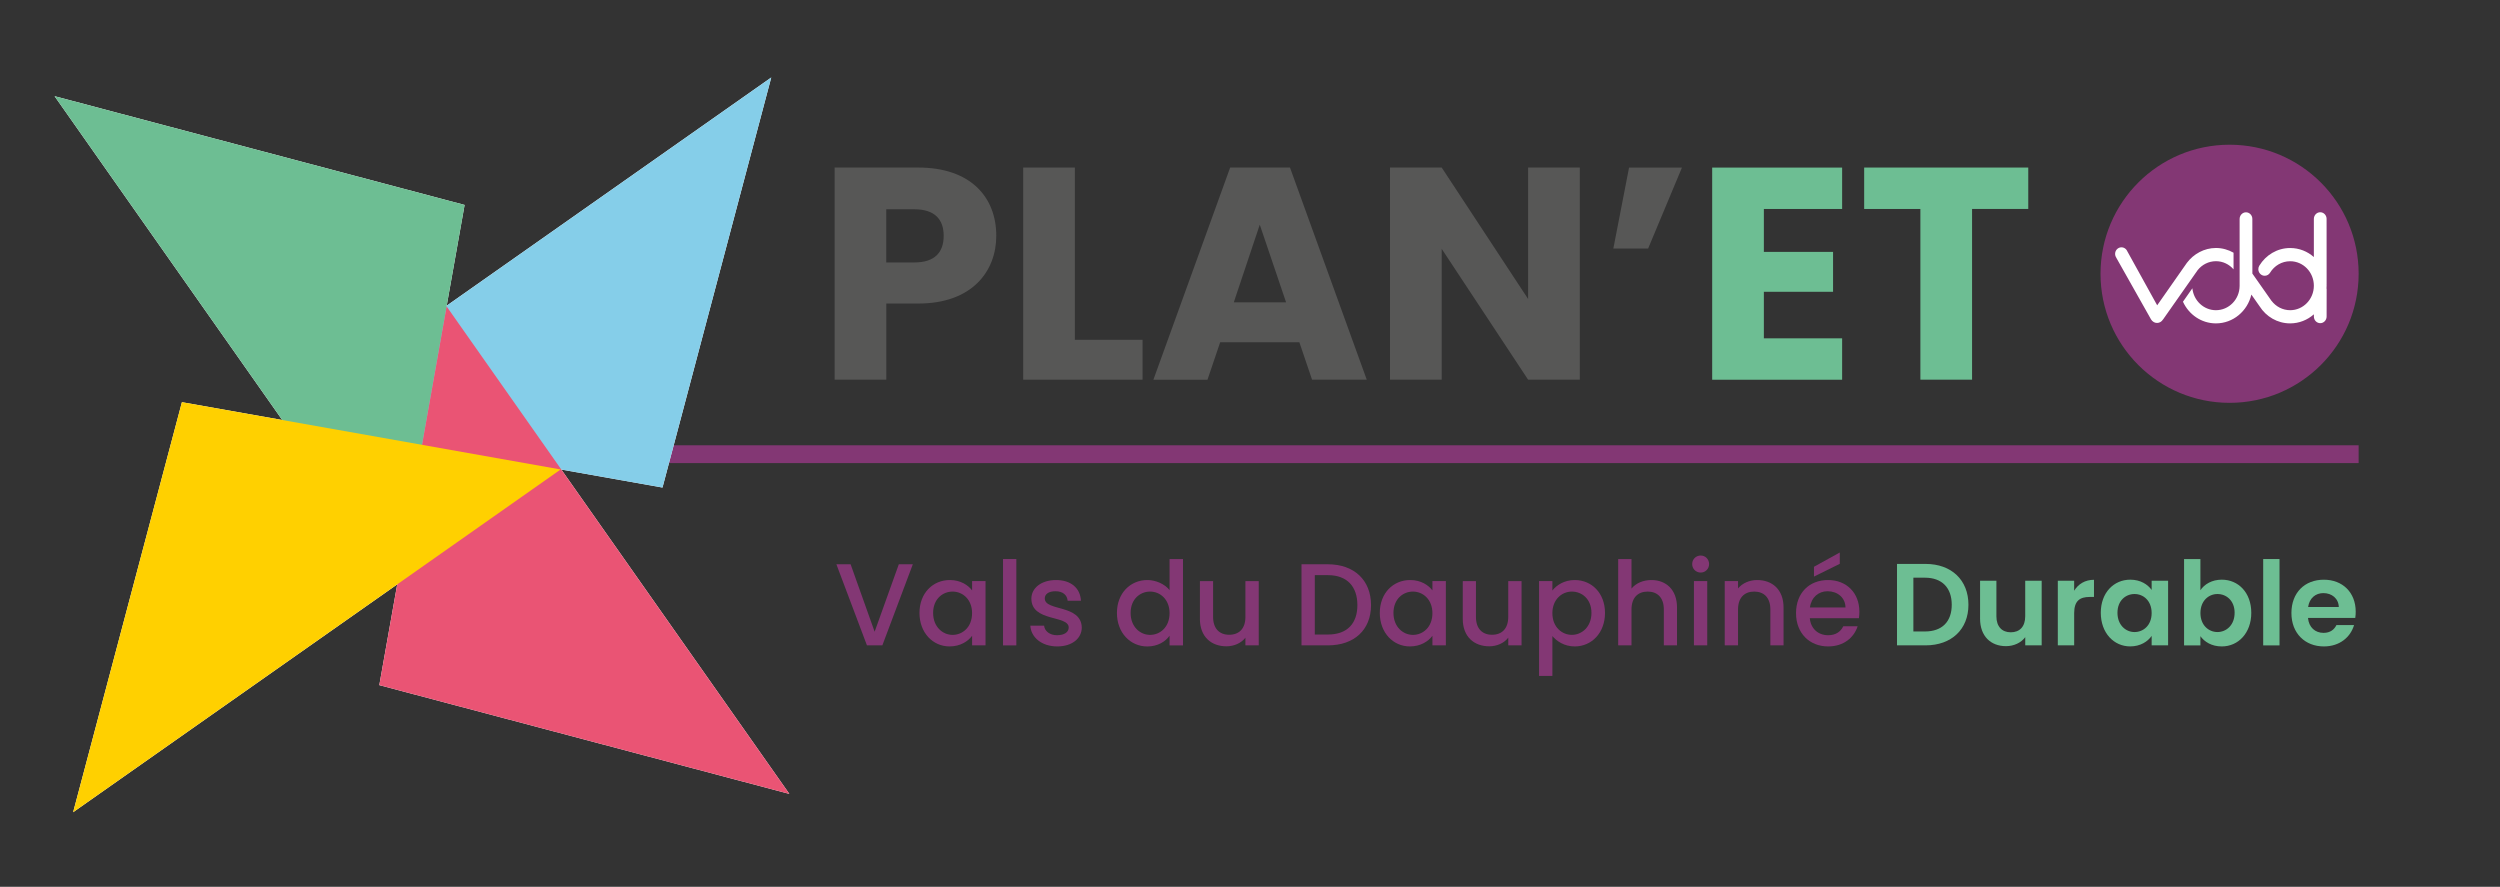
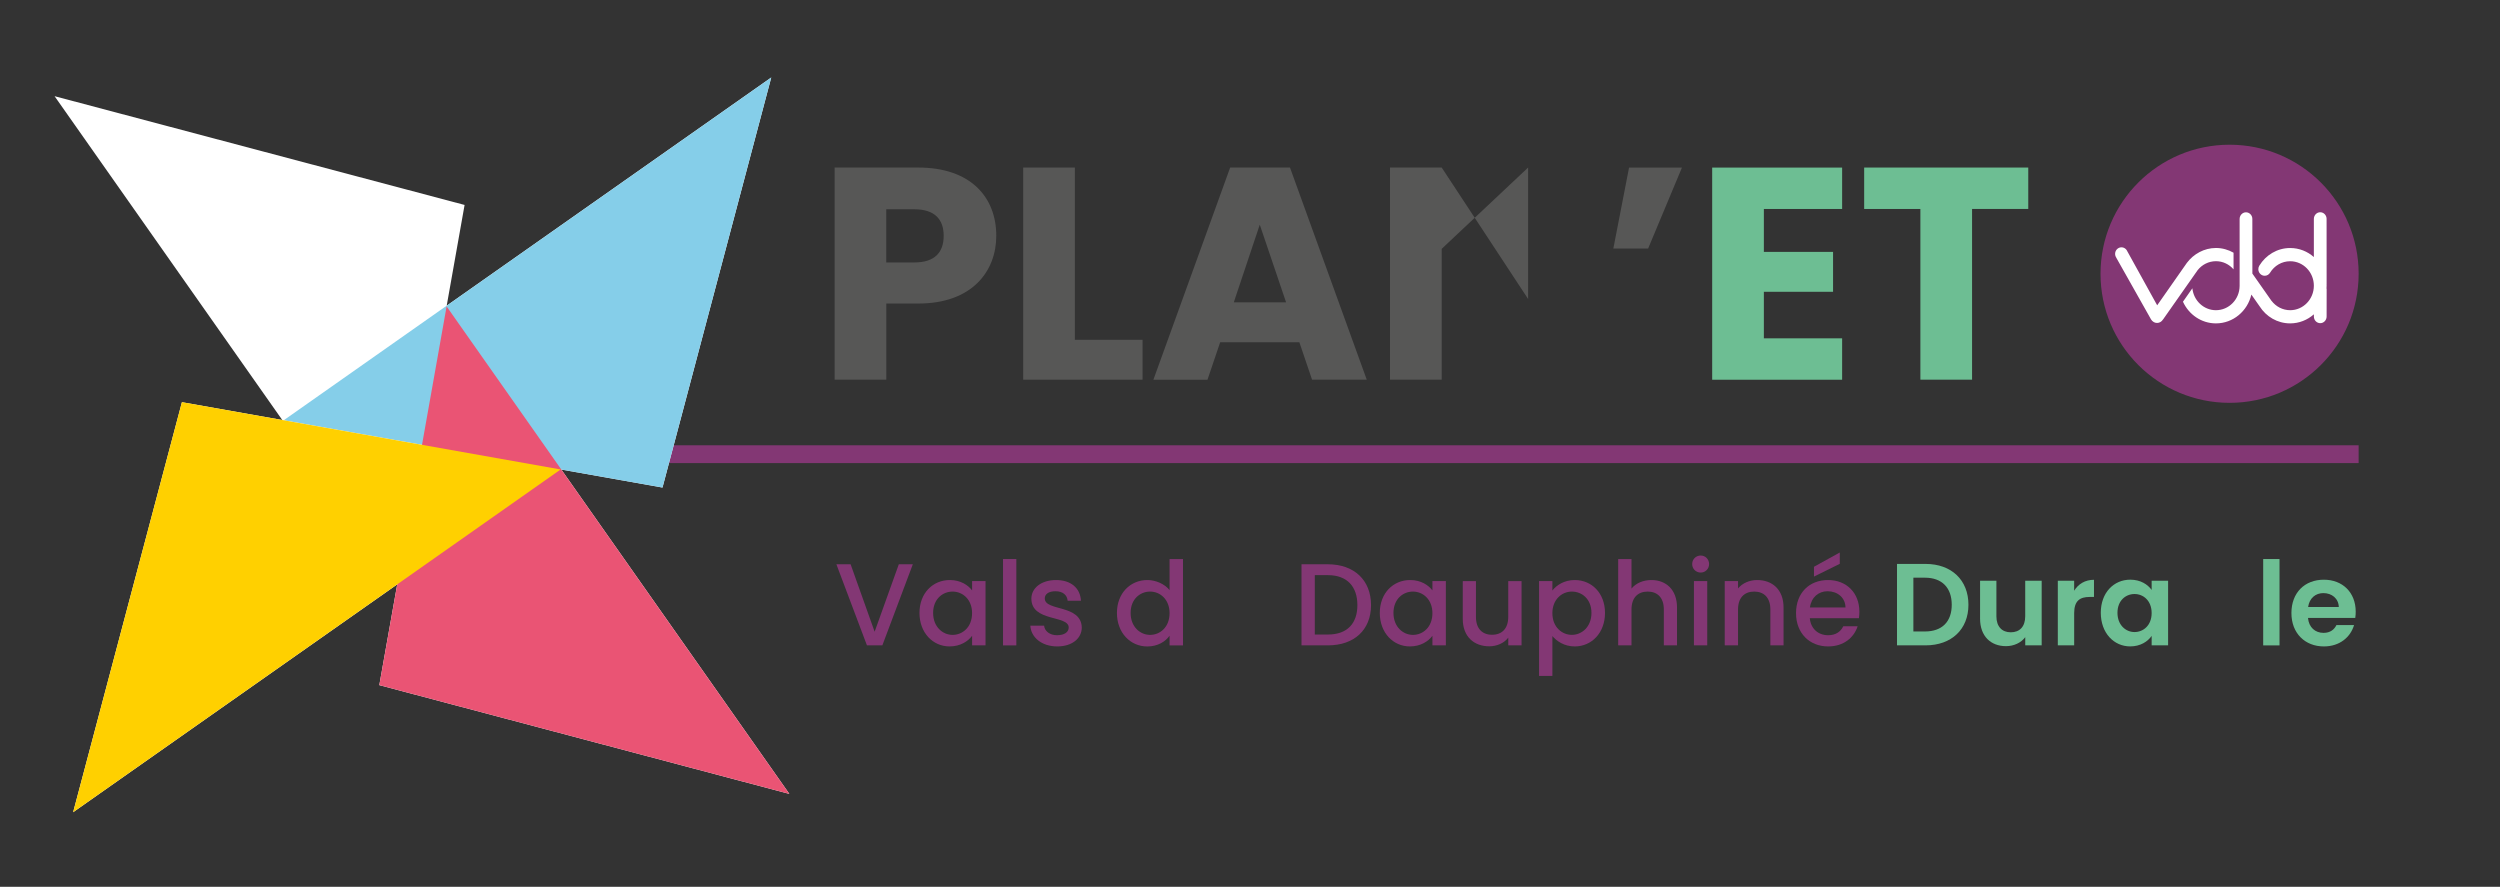
<svg xmlns="http://www.w3.org/2000/svg" version="1.1" id="Calque_1" x="0px" y="0px" viewBox="0 0 819 290.51" style="enable-background:new 0 0 819 290.51;" xml:space="preserve">
  <rect x="0" y="0" width="819" height="290.51" fill="#333333" stroke="none" />
  <style type="text/css">
	.st0{fill:#833774;}
	.st1{fill:#FFFFFF;}
	.st2{fill:#85CEE9;}
	.st3{fill:#6DBE93;}
	.st4{fill:#EA5474;}
	.st5{fill:#FFD000;}
	.st6{fill:#575756;}
</style>
  <g>
    <g>
      <rect x="478.79" y="-142.19" transform="matrix(-1.836970e-16 1 -1 -1.836970e-16 630.499 -332.913)" class="st0" width="5.83" height="581.97" />
    </g>
    <path class="st1" d="M258.59,260.08l-74.7-106.25l33.14,5.89l35.63-134.33l-106.32,74.75l5.86-33L17.88,31.51l74.59,106.09   l-32.87-5.84L23.96,266.08l106.17-74.64l-5.87,33.01L258.59,260.08z M138.24,145.73L138.24,145.73L138.24,145.73L138.24,145.73   L138.24,145.73z" />
    <g>
      <polygon class="st2" points="252.66,25.39 92.96,137.67 217.03,159.72   " />
      <g>
-         <polygon class="st3" points="17.88,31.51 130.16,191.21 152.21,67.14    " />
-       </g>
+         </g>
      <g>
        <polygon class="st4" points="258.59,260.08 146.31,100.38 124.26,224.45    " />
      </g>
      <g>
        <polygon class="st5" points="23.96,266.08 183.66,153.8 59.59,131.75    " />
      </g>
    </g>
    <g>
      <g>
        <path class="st6" d="M300.84,99.44h-10.49v24.95h-16.93v-69.5h27.42c17.03,0,25.54,9.6,25.54,22.37     C326.38,88.75,318.56,99.44,300.84,99.44z M299.55,85.98c6.73,0,9.6-3.37,9.6-8.71s-2.87-8.71-9.6-8.71h-9.21v17.42H299.55z" />
        <path class="st6" d="M352.12,54.89v56.43h22.18v13.07h-39.1v-69.5H352.12z" />
        <path class="st6" d="M425.67,112.12h-25.94l-4.16,12.28h-17.72L403,54.89h19.6l25.15,69.5h-17.92L425.67,112.12z M412.7,73.6     l-8.51,25.44h17.13L412.7,73.6z" />
-         <path class="st6" d="M517.54,54.89v69.5h-16.93L472.3,81.52v42.87h-16.93v-69.5h16.93l28.31,43.06V54.89H517.54z" />
+         <path class="st6" d="M517.54,54.89h-16.93L472.3,81.52v42.87h-16.93v-69.5h16.93l28.31,43.06V54.89H517.54z" />
        <path class="st6" d="M528.53,81.43l5.15-26.53h17.33l-11.09,26.53H528.53z" />
        <path class="st3" d="M603.48,68.46h-25.64v14.06h22.67v13.07h-22.67v15.25h25.64v13.56h-42.57v-69.5h42.57V68.46z" />
        <path class="st3" d="M610.7,54.89h53.76v13.56h-18.41v55.93h-16.93V68.46H610.7V54.89z" />
      </g>
      <g>
        <path class="st0" d="M772.69,89.69c0,23.35-18.93,42.28-42.28,42.28c-23.35,0-42.28-18.93-42.28-42.28     c0-23.35,18.93-42.28,42.28-42.28C753.76,47.4,772.69,66.33,772.69,89.69" />
        <path class="st1" d="M762.21,94.58h-0.05c0.03-0.33,0.04-0.66,0.04-0.99c0-0.15,0-0.3-0.01-0.44l0.01-0.11l0-0.05v-2.14h0     l-0.01-19.16c0-1.19-0.94-2.16-2.09-2.16c-1.15,0-2.08,0.99-2.08,2.18l0,12.2h0v0.3c-2.09-1.85-4.8-2.96-7.76-2.96     c-4.26,0-7.98,2.31-10.1,5.77c-0.21,0.33-0.33,0.73-0.33,1.16c0,1.19,0.93,2.16,2.09,2.16c0.74,0,1.39-0.4,1.76-1.01     c1.37-2.25,3.81-3.75,6.58-3.75c4.29,0,7.76,3.59,7.76,8.02c0,4.43-3.48,8.02-7.76,8.02c-2.48,0-4.69-1.21-6.11-3.08l-0.01,0.01     l-6.26-8.93l0,0v-4.53l-0.01-13.38c0-1.19-0.94-2.16-2.09-2.16c-1.15,0-2.08,0.99-2.08,2.18l0,12.2h0v0.3l0,9.27l0,0.11l0,0.08v0     c-0.04,4.39-3.5,7.93-7.76,7.93c-4.01,0-7.31-3.15-7.72-7.18l-3.08,4.4c1.91,4.19,6.02,7.1,10.8,7.1     c5.63,0,10.35-4.03,11.61-9.44l1.76,2.51l0,0l0.94,1.34c2.13,3.37,5.82,5.59,10,5.59c2.97,0,5.68-1.12,7.77-2.97l0.01,0.75     c0,1.19,0.94,2.15,2.09,2.15c1.15,0,2.08-0.98,2.08-2.18L762.21,94.58z" />
-         <path class="st1" d="M716.42,86.12" />
        <path class="st1" d="M725.94,81.24c-3.85,0-7.33,1.96-9.52,4.88l-9.73,13.9l-9.99-18.07l-0.02-0.04     c-0.68-0.96-1.98-1.18-2.91-0.48s-1.14,2.04-0.46,3.01h0l-0.01,0.01l11.4,20.22h0.01c0.4,0.67,1.11,1.13,1.94,1.13     c0.82,0,1.53-0.45,1.93-1.12h0.02l11.36-16.19l0,0c1.42-1.78,3.58-2.92,5.99-2.92c2.29,0,4.34,1.03,5.76,2.67v-5.45     C729.99,81.81,728.03,81.24,725.94,81.24" />
      </g>
      <g>
        <path class="st0" d="M294.45,184.86h4.59l-9.98,26.56h-5.05L274,184.86h4.66l7.87,22.09L294.45,184.86z" />
        <path class="st0" d="M311.16,190.02c3.55,0,6,1.68,7.3,3.4v-3.06h4.4v21.06h-4.4v-3.13c-1.34,1.8-3.86,3.48-7.38,3.48     c-5.47,0-9.86-4.47-9.86-10.97S305.61,190.02,311.16,190.02z M312.07,193.8c-3.25,0-6.38,2.45-6.38,7c0,4.55,3.13,7.19,6.38,7.19     c3.29,0,6.38-2.56,6.38-7.11C318.46,196.36,315.36,193.8,312.07,193.8z" />
        <path class="st0" d="M328.59,183.14h4.36v28.29h-4.36V183.14z" />
        <path class="st0" d="M346.33,211.77c-5.05,0-8.6-2.98-8.79-6.8h4.51c0.15,1.72,1.8,3.13,4.2,3.13c2.52,0,3.86-1.07,3.86-2.52     c0-4.13-12.23-1.76-12.23-9.48c0-3.36,3.13-6.08,8.1-6.08c4.78,0,7.91,2.56,8.14,6.77h-4.36c-0.15-1.83-1.57-3.1-3.94-3.1     c-2.33,0-3.55,0.96-3.55,2.37c0,4.24,11.89,1.87,12.12,9.48C354.39,209.09,351.3,211.77,346.33,211.77z" />
        <path class="st0" d="M375.89,190.02c2.75,0,5.66,1.3,7.26,3.29v-10.17h4.4v28.29h-4.4v-3.17c-1.34,1.91-3.86,3.52-7.3,3.52     c-5.54,0-9.94-4.47-9.94-10.97S370.31,190.02,375.89,190.02z M376.77,193.8c-3.25,0-6.38,2.45-6.38,7c0,4.55,3.13,7.19,6.38,7.19     c3.29,0,6.38-2.56,6.38-7.11C383.15,196.36,380.06,193.8,376.77,193.8z" />
-         <path class="st0" d="M412.36,211.42H408v-2.52c-1.38,1.8-3.75,2.83-6.23,2.83c-4.93,0-8.68-3.1-8.68-8.98v-12.38h4.32v11.73     c0,3.86,2.1,5.85,5.28,5.85c3.21,0,5.31-1.99,5.31-5.85v-11.73h4.36V211.42z" />
        <path class="st0" d="M449.15,198.23c0,8.18-5.58,13.19-14.1,13.19h-8.68v-26.56h8.68C443.57,184.86,449.15,190.02,449.15,198.23z      M435.05,207.87c6.27,0,9.63-3.59,9.63-9.63c0-6.08-3.36-9.82-9.63-9.82h-4.32v19.46H435.05z" />
        <path class="st0" d="M461.96,190.02c3.55,0,6,1.68,7.3,3.4v-3.06h4.4v21.06h-4.4v-3.13c-1.34,1.8-3.86,3.48-7.38,3.48     c-5.47,0-9.86-4.47-9.86-10.97S456.42,190.02,461.96,190.02z M462.88,193.8c-3.25,0-6.38,2.45-6.38,7c0,4.55,3.13,7.19,6.38,7.19     c3.29,0,6.38-2.56,6.38-7.11C469.26,196.36,466.16,193.8,462.88,193.8z" />
        <path class="st0" d="M498.47,211.42h-4.36v-2.52c-1.38,1.8-3.75,2.83-6.23,2.83c-4.93,0-8.68-3.1-8.68-8.98v-12.38h4.32v11.73     c0,3.86,2.1,5.85,5.27,5.85c3.21,0,5.31-1.99,5.31-5.85v-11.73h4.36V211.42z" />
        <path class="st0" d="M515.9,190.02c5.54,0,9.9,4.28,9.9,10.78s-4.36,10.97-9.9,10.97c-3.48,0-5.96-1.76-7.34-3.4v13.07h-4.36     v-31.08h4.36v3.1C509.9,191.7,512.46,190.02,515.9,190.02z M514.94,193.8c-3.25,0-6.38,2.56-6.38,7.07     c0,4.55,3.13,7.11,6.38,7.11c3.29,0,6.42-2.64,6.42-7.19C521.37,196.25,518.23,193.8,514.94,193.8z" />
        <path class="st0" d="M530.12,183.14h4.36v9.67c1.45-1.76,3.82-2.79,6.54-2.79c4.7,0,8.37,3.1,8.37,8.98v12.42h-4.32v-11.77     c0-3.86-2.1-5.85-5.28-5.85c-3.21,0-5.31,1.99-5.31,5.85v11.77h-4.36V183.14z" />
        <path class="st0" d="M554.36,184.78c0-1.57,1.22-2.79,2.79-2.79c1.53,0,2.75,1.22,2.75,2.79s-1.22,2.79-2.75,2.79     C555.58,187.57,554.36,186.35,554.36,184.78z M554.93,190.36h4.36v21.06h-4.36V190.36z" />
        <path class="st0" d="M579.97,199.65c0-3.86-2.1-5.85-5.28-5.85c-3.21,0-5.31,1.99-5.31,5.85v11.77h-4.36v-21.06h4.36v2.41     c1.41-1.72,3.75-2.75,6.27-2.75c4.93,0,8.64,3.1,8.64,8.98v12.42h-4.32V199.65z" />
        <path class="st0" d="M598.89,211.77c-6.04,0-10.51-4.28-10.51-10.89c0-6.61,4.28-10.86,10.51-10.86c6,0,10.24,4.17,10.24,10.36     c0,0.73-0.04,1.41-0.15,2.14h-16.09c0.31,3.48,2.79,5.58,6,5.58c2.68,0,4.17-1.3,4.97-2.94h4.7     C607.38,208.82,604.05,211.77,598.89,211.77z M592.93,199h11.66c-0.08-3.25-2.64-5.31-5.89-5.31     C595.76,193.69,593.39,195.67,592.93,199z M602.71,181v3.71l-8.45,4.17v-3.21L602.71,181z" />
        <path class="st3" d="M644.86,198.12c0,8.06-5.54,13.3-14.07,13.3h-9.33v-26.68h9.33C639.31,184.74,644.86,190.02,644.86,198.12z      M630.6,206.87c5.62,0,8.79-3.21,8.79-8.75s-3.17-8.87-8.79-8.87h-3.78v17.62H630.6z" />
        <path class="st3" d="M668.86,211.42h-5.39v-2.68c-1.34,1.8-3.67,2.94-6.31,2.94c-4.93,0-8.49-3.21-8.49-9.02v-12.42h5.35v11.66     c0,3.4,1.87,5.24,4.7,5.24c2.91,0,4.74-1.83,4.74-5.24v-11.66h5.39V211.42z" />
        <path class="st3" d="M679.49,211.42h-5.35v-21.18h5.35v3.29c1.34-2.18,3.55-3.59,6.5-3.59v5.62h-1.41     c-3.17,0-5.08,1.22-5.08,5.31V211.42z" />
        <path class="st3" d="M697.88,189.9c3.4,0,5.73,1.6,7,3.36v-3.02h5.39v21.18h-5.39v-3.1c-1.26,1.83-3.67,3.44-7.03,3.44     c-5.35,0-9.63-4.4-9.63-11.01C688.21,194.14,692.49,189.9,697.88,189.9z M699.26,194.6c-2.87,0-5.58,2.14-5.58,6.15     c0,4.01,2.71,6.31,5.58,6.31c2.94,0,5.62-2.22,5.62-6.23C704.88,196.82,702.2,194.6,699.26,194.6z" />
-         <path class="st3" d="M727.85,189.9c5.43,0,9.67,4.24,9.67,10.86c0,6.61-4.24,11.01-9.67,11.01c-3.33,0-5.7-1.53-7-3.36v3.02     h-5.35v-28.29h5.35v10.21C722.16,191.39,724.64,189.9,727.85,189.9z M726.44,194.6c-2.87,0-5.58,2.22-5.58,6.23     c0,4.01,2.71,6.23,5.58,6.23c2.91,0,5.62-2.29,5.62-6.31C732.06,196.74,729.34,194.6,726.44,194.6z" />
        <path class="st3" d="M741.42,183.14h5.35v28.29h-5.35V183.14z" />
        <path class="st3" d="M761.3,211.77c-6.15,0-10.63-4.28-10.63-10.93c0-6.69,4.36-10.93,10.63-10.93c6.12,0,10.43,4.17,10.43,10.47     c0,0.69-0.04,1.38-0.15,2.06H756.1c0.27,3.13,2.41,4.89,5.08,4.89c2.29,0,3.55-1.15,4.24-2.56h5.77     C770.06,208.67,766.54,211.77,761.3,211.77z M756.14,198.85h10.05c-0.08-2.79-2.29-4.55-5.05-4.55     C758.59,194.3,756.56,195.94,756.14,198.85z" />
      </g>
    </g>
  </g>
</svg>